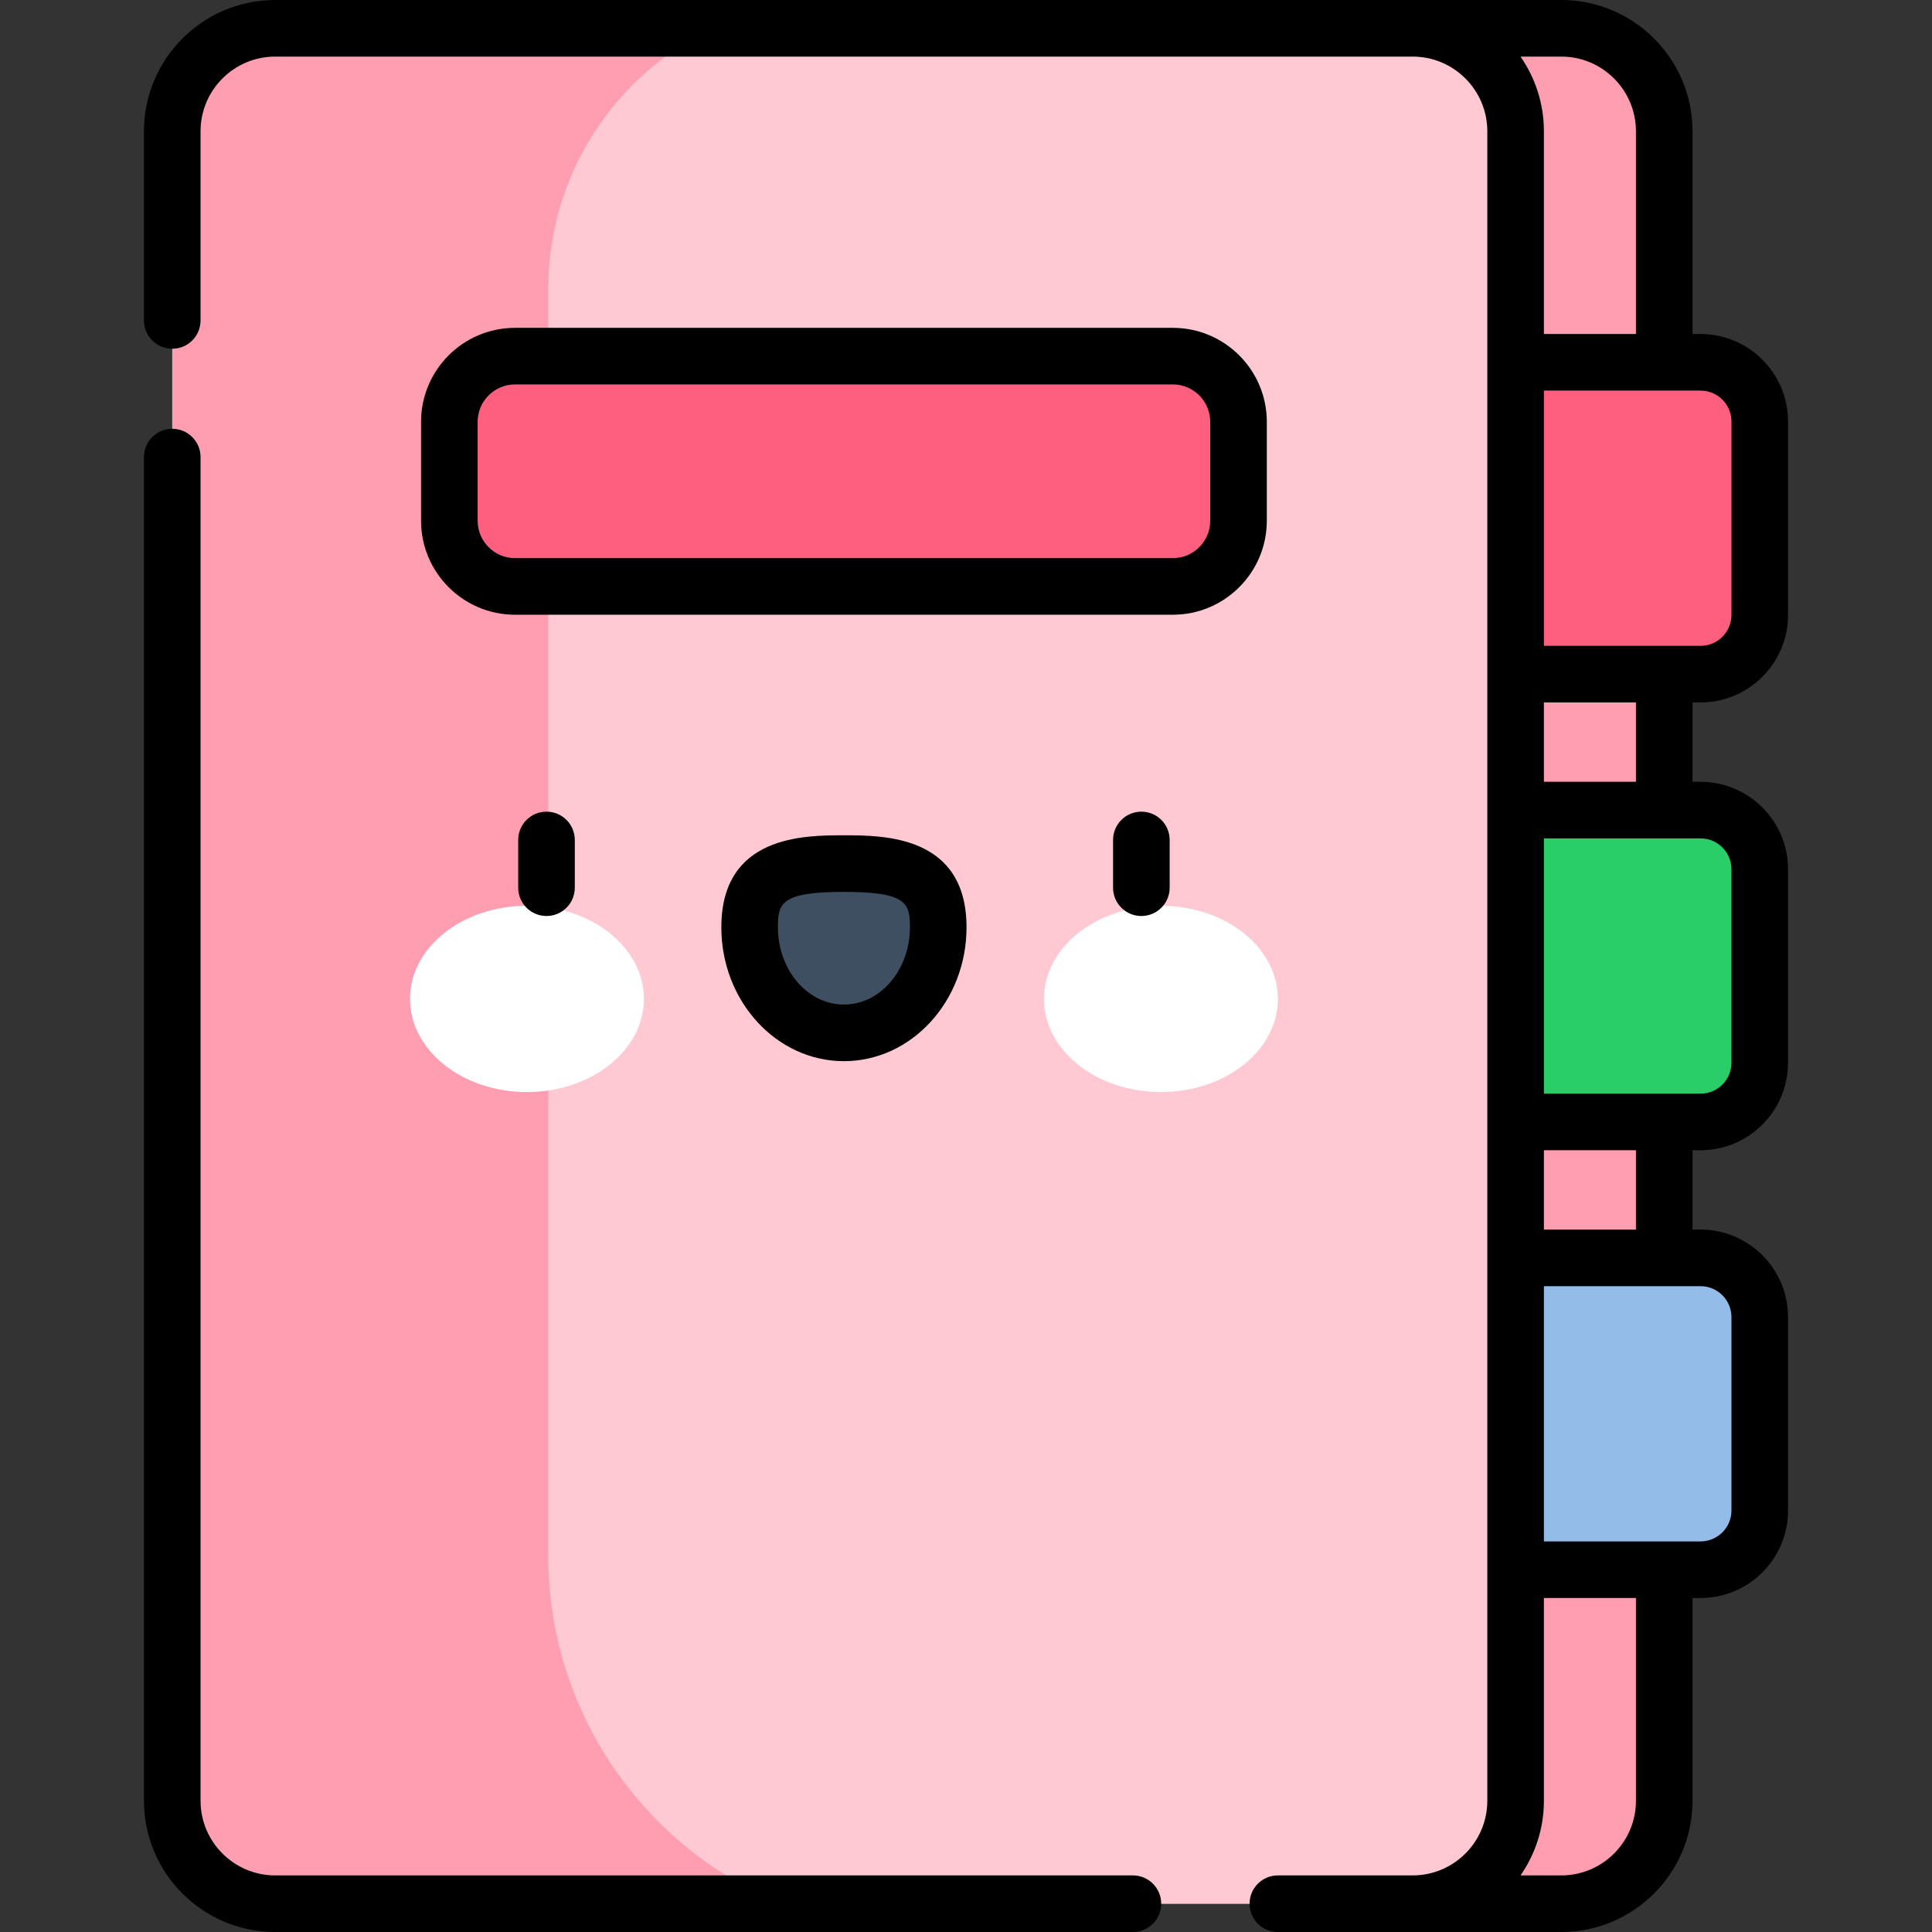
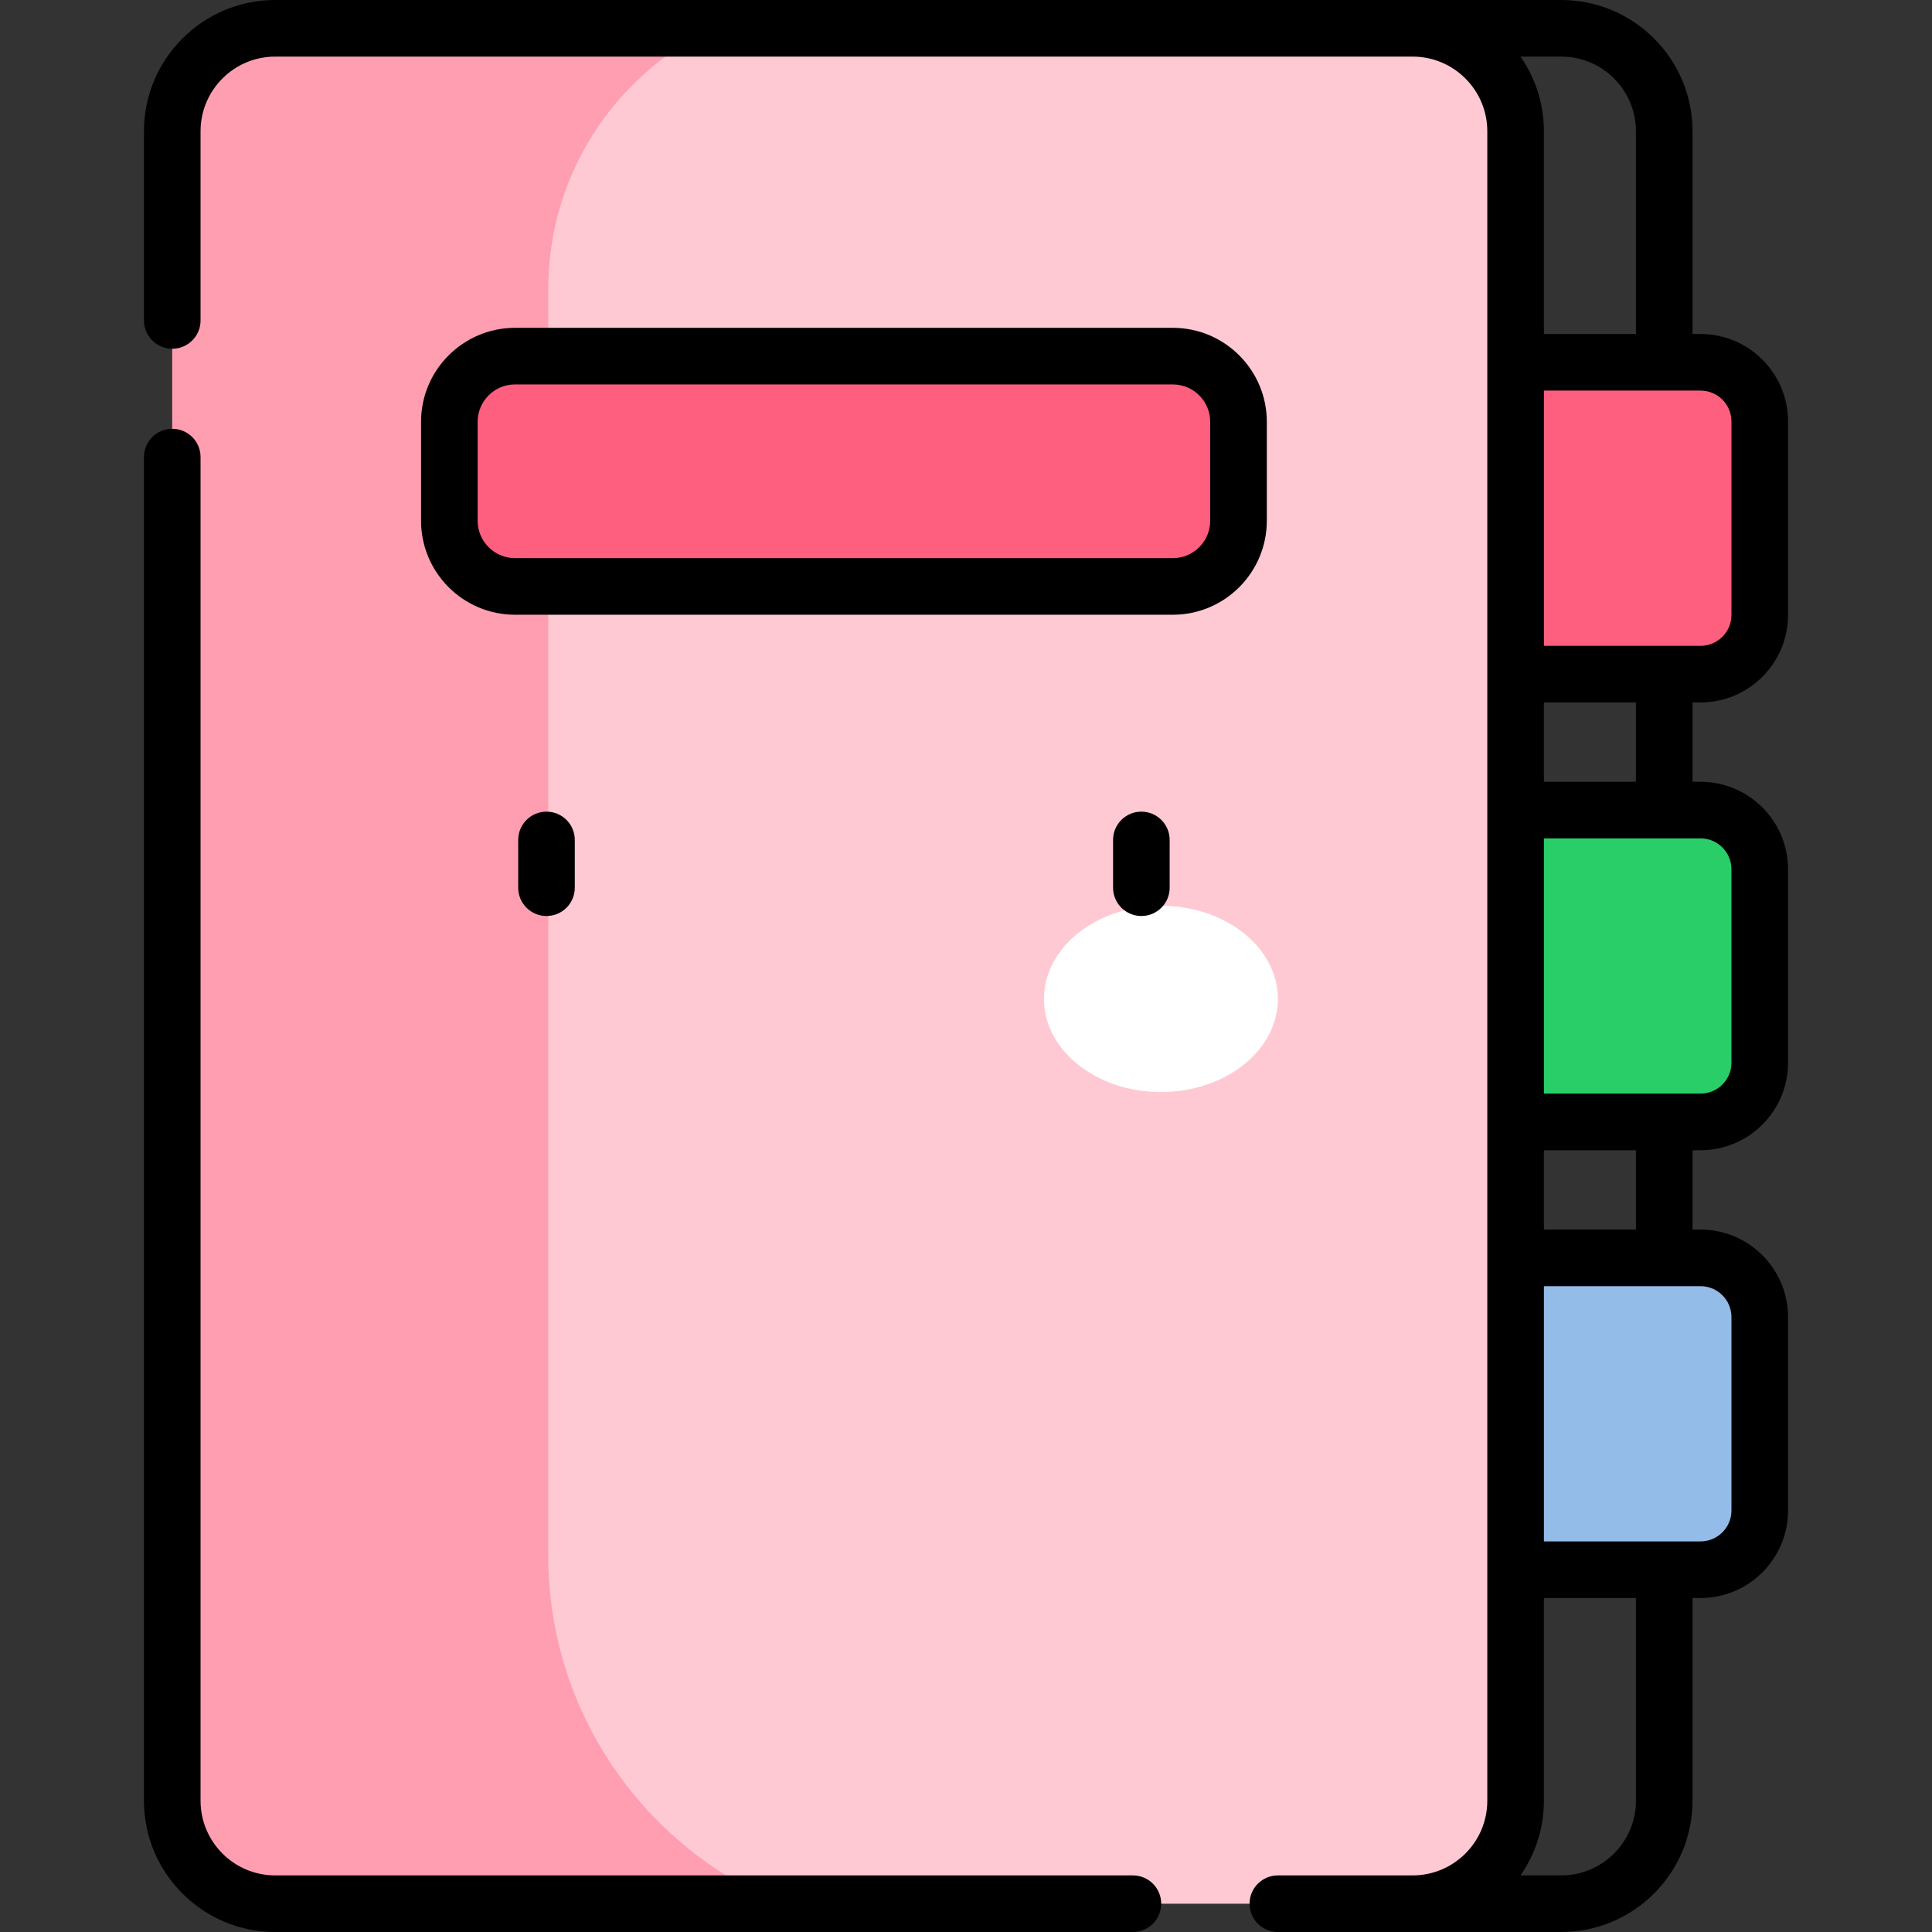
<svg xmlns="http://www.w3.org/2000/svg" id="Capa_1" height="512" viewBox="0 0 512 512" width="512">
  <rect x="0" y="0" width="512" height="512" fill="#333333" stroke="none" />
  <g>
    <g>
-       <path d="m413.764 504.5h-301.438c-15.064 0-27.277-12.212-27.277-27.277v-442.446c0-15.064 12.212-27.277 27.277-27.277h301.438c15.065 0 27.277 12.212 27.277 27.277v442.447c-.001 15.064-12.213 27.276-27.277 27.276z" fill="#ff9eb1" />
      <path d="m450.665 178.655h-62.71v-82.643h62.71c8.66 0 15.68 7.02 15.68 15.68v51.282c0 8.661-7.02 15.681-15.68 15.681z" fill="#ff5f7f" />
      <path d="m450.665 297.322h-62.71v-82.643h62.71c8.66 0 15.68 7.02 15.68 15.68v51.282c0 8.66-7.02 15.681-15.68 15.681z" fill="#29ce69" />
      <path d="m450.665 415.988h-62.71v-82.643h62.71c8.66 0 15.68 7.02 15.68 15.68v51.282c0 8.661-7.02 15.681-15.68 15.681z" fill="#93bce8" />
      <g>
        <path d="m374.37 504.5h-301.439c-15.064 0-27.277-12.212-27.277-27.277v-442.446c.001-15.065 12.213-27.277 27.277-27.277h301.439c15.065 0 27.277 12.212 27.277 27.277v442.447c-.001 15.064-12.213 27.276-27.277 27.276z" fill="#ffc9d4" />
        <path d="m145.3 412.256v-335.691c0-30.436 17.76-56.722 43.482-69.065h-115.85c-15.065 0-27.277 12.212-27.277 27.277v442.447c0 15.064 12.212 27.277 27.277 27.277h134.116c-36.239-14.945-61.748-50.613-61.748-92.245z" fill="#ff9eb1" />
      </g>
      <path d="m310.816 155.413h-174.331c-9.615 0-17.409-7.794-17.409-17.409v-26.214c0-9.615 7.794-17.409 17.409-17.409h174.331c9.615 0 17.409 7.794 17.409 17.409v26.214c0 9.615-7.794 17.409-17.409 17.409z" fill="#ff5f7f" />
-       <ellipse cx="139.646" cy="264.721" fill="#fff" rx="30.996" ry="24.684" />
      <ellipse cx="307.655" cy="264.721" fill="#fff" rx="30.996" ry="24.684" />
-       <path d="m248.641 245.756c0-15.444-11.189-16.895-24.99-16.895s-24.99 1.451-24.99 16.895 11.189 27.964 24.99 27.964 24.99-12.52 24.99-27.964z" fill="#3e4f61" />
    </g>
    <g>
      <path d="m300.233 497h-227.303c-10.906 0-19.779-8.873-19.779-19.78v-356.087c0-4.142-3.357-7.5-7.5-7.5s-7.5 3.358-7.5 7.5v356.087c0 19.178 15.602 34.78 34.779 34.78h227.304c4.143 0 7.5-3.358 7.5-7.5s-3.358-7.5-7.501-7.5z" />
      <path d="m450.66 186.15c12.787 0 23.189-10.398 23.189-23.18v-51.28c0-12.782-10.402-23.18-23.189-23.18h-2.12v-53.73c0-19.178-15.602-34.78-34.78-34.78h-39.39-301.44c-19.178 0-34.78 15.602-34.78 34.78v50.142c0 4.142 3.357 7.5 7.5 7.5s7.5-3.358 7.5-7.5v-50.142c0-10.907 8.873-19.78 19.78-19.78h301.44c10.907 0 19.78 8.873 19.78 19.78v442.44c0 10.907-8.873 19.78-19.78 19.78h-35.72c-4.143 0-7.5 3.358-7.5 7.5s3.357 7.5 7.5 7.5h75.109c19.178 0 34.78-15.602 34.78-34.78v-53.73h2.12c12.787 0 23.189-10.398 23.189-23.18v-51.28c0-12.781-10.402-23.18-23.189-23.18h-2.12v-21.03h2.12c12.787 0 23.189-10.398 23.189-23.18v-51.28c0-12.781-10.402-23.18-23.189-23.18h-2.12v-21.03zm8.19-74.46v51.28c0 4.511-3.674 8.18-8.189 8.18h-41.51v-67.64h41.51c4.515 0 8.189 3.669 8.189 8.18zm-25.31-76.91v53.73h-24.39v-53.73c0-7.344-2.294-14.16-6.195-19.78h10.805c10.907 0 19.78 8.873 19.78 19.78zm0 442.44c0 10.907-8.873 19.78-19.78 19.78h-10.805c3.901-5.62 6.195-12.435 6.195-19.78v-53.73h24.39zm25.31-128.19v51.28c0 4.511-3.674 8.18-8.189 8.18h-41.51v-67.64h41.51c4.515 0 8.189 3.67 8.189 8.18zm-25.31-23.18h-24.39v-21.03h24.39zm25.31-95.49v51.28c0 4.51-3.674 8.18-8.189 8.18h-41.51v-67.64h41.51c4.515 0 8.189 3.67 8.189 8.18zm-25.31-23.18h-24.39v-21.03h24.39z" />
      <path d="m335.72 111.79c0-13.735-11.17-24.91-24.899-24.91h-174.341c-13.73 0-24.9 11.175-24.9 24.91v26.21c0 13.735 11.17 24.91 24.9 24.91h174.34c13.729 0 24.899-11.175 24.899-24.91v-26.21zm-15 26.21c0 5.464-4.44 9.91-9.899 9.91h-174.341c-5.459 0-9.9-4.446-9.9-9.91v-26.21c0-5.464 4.441-9.91 9.9-9.91h174.34c5.459 0 9.899 4.446 9.899 9.91v26.21z" />
      <path d="m152.328 235.252v-12.657c0-4.142-3.357-7.5-7.5-7.5s-7.5 3.358-7.5 7.5v12.657c0 4.142 3.357 7.5 7.5 7.5s7.5-3.358 7.5-7.5z" />
-       <path d="m256.14 245.76c0-24.4-21.943-24.4-32.489-24.4s-32.49 0-32.49 24.4c0 19.553 14.575 35.46 32.49 35.46s32.489-15.908 32.489-35.46zm-49.98 0c0-6.348.743-9.4 17.49-9.4 16.746 0 17.489 3.052 17.489 9.4 0 11.282-7.846 20.46-17.489 20.46-9.644 0-17.49-9.178-17.49-20.46z" />
      <path d="m302.473 215.095c-4.143 0-7.5 3.358-7.5 7.5v12.657c0 4.142 3.357 7.5 7.5 7.5s7.5-3.358 7.5-7.5v-12.657c0-4.142-3.358-7.5-7.5-7.5z" />
    </g>
  </g>
</svg>